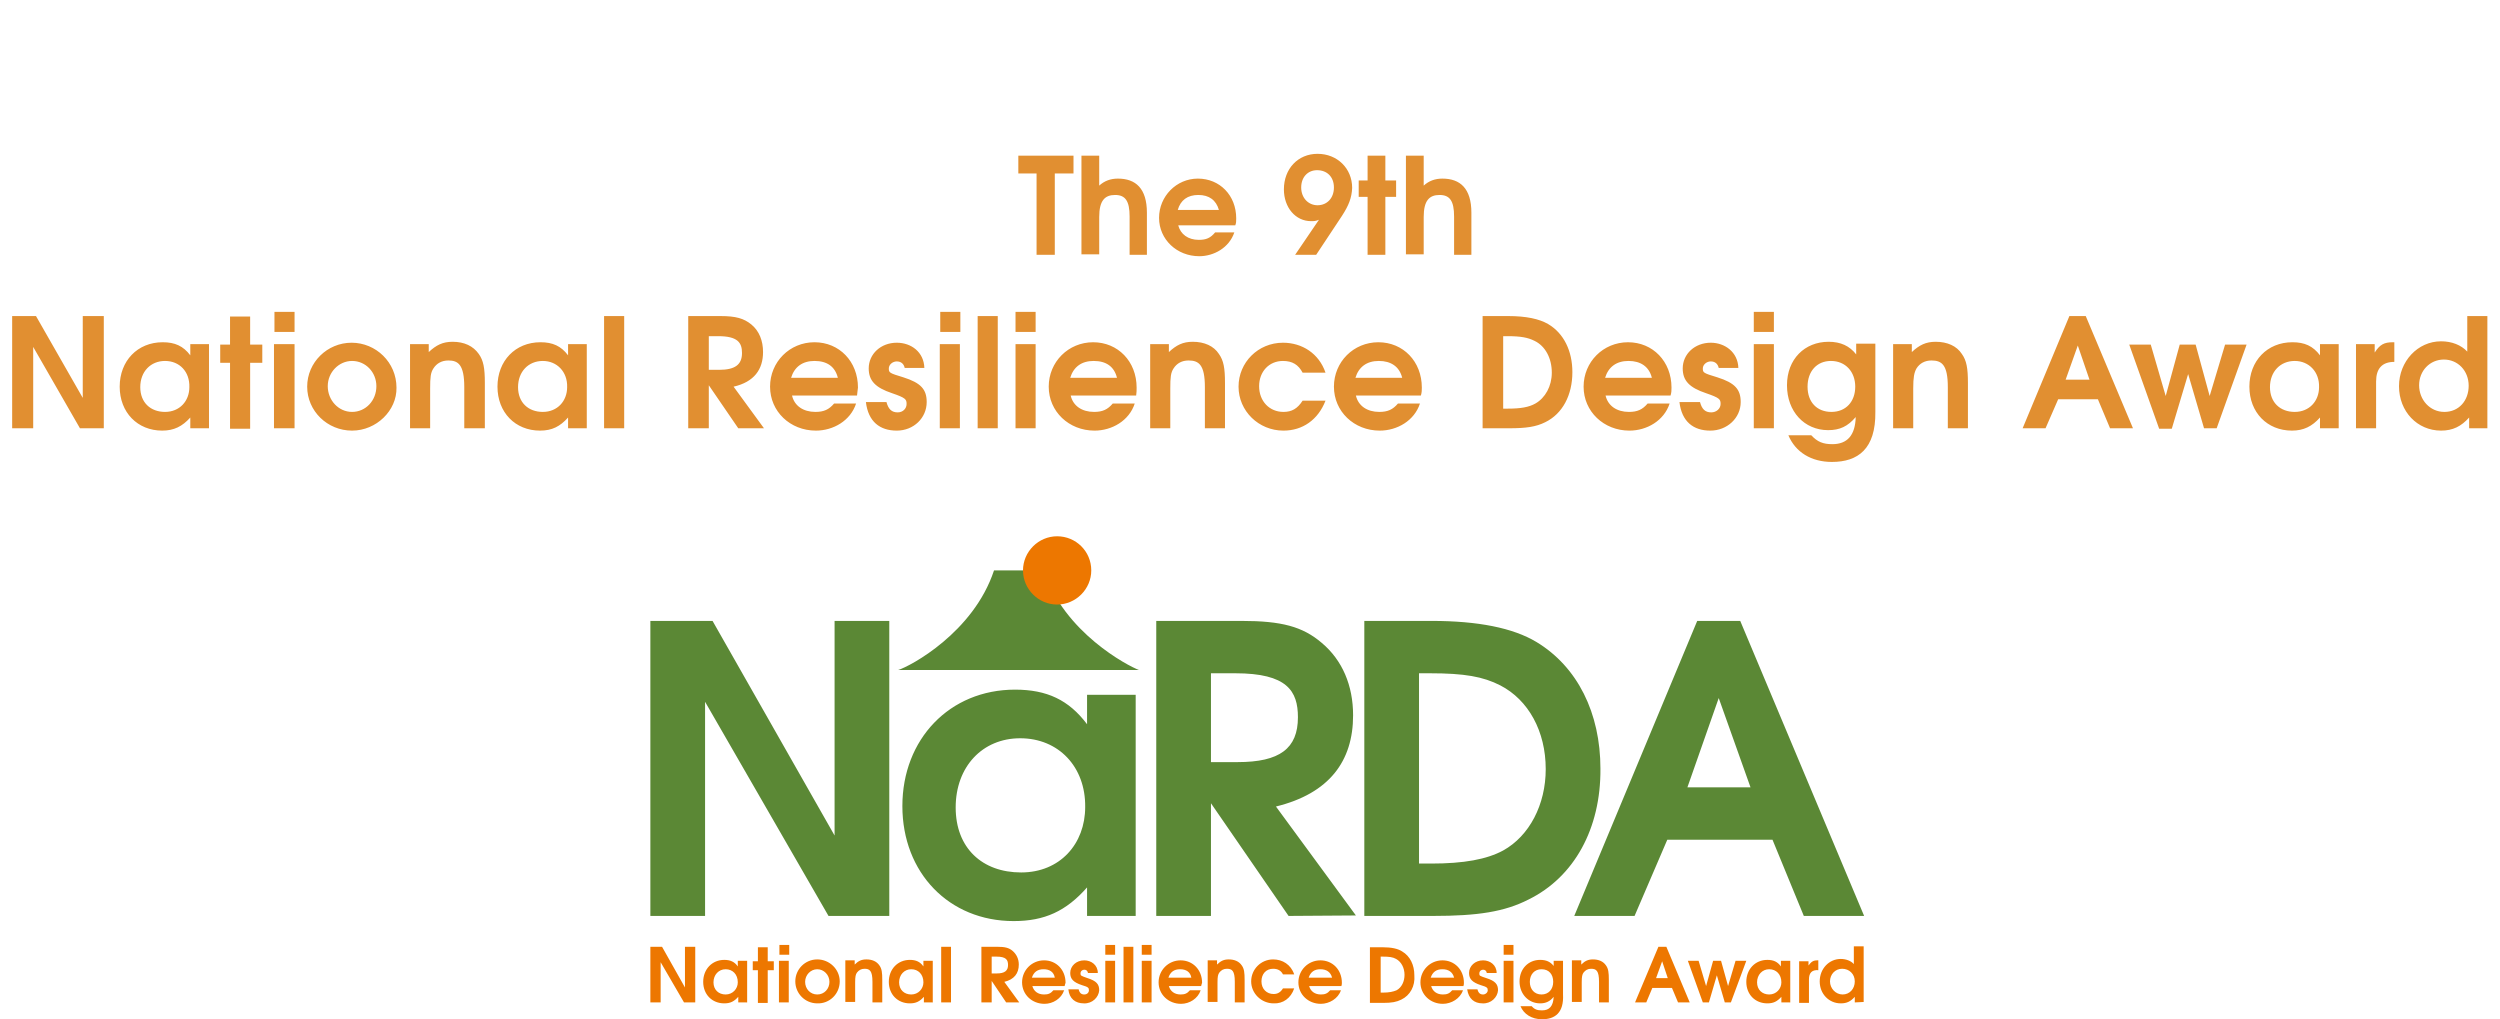
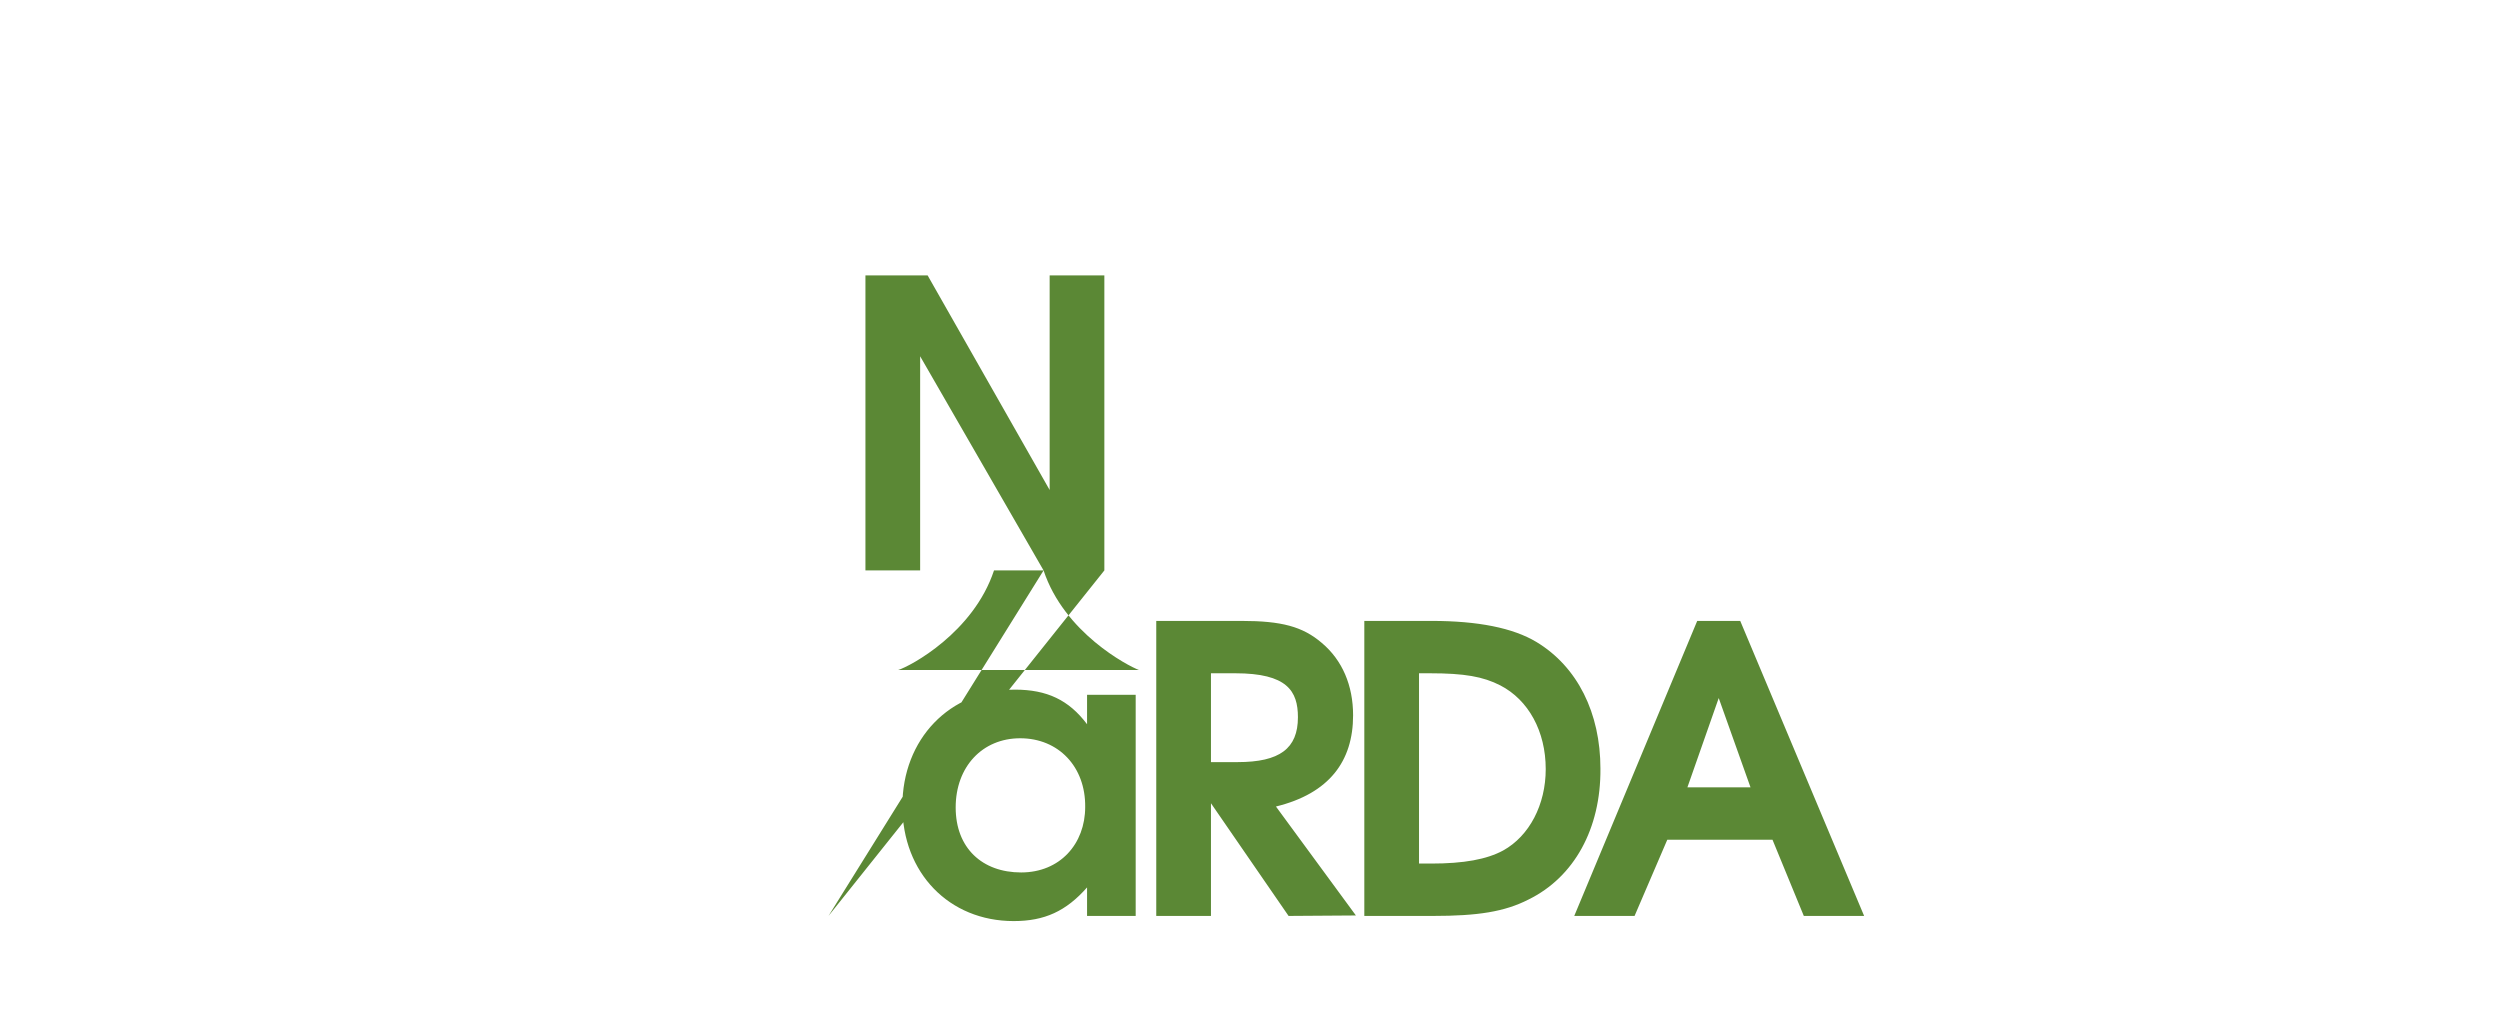
<svg xmlns="http://www.w3.org/2000/svg" version="1.1" id="レイヤー_1" x="0px" y="0px" viewBox="0 0 534.7 218" style="enable-background:new 0 0 534.7 218;" xml:space="preserve">
  <style type="text/css">
	.st0{fill:#E18F31;}
	.st1{fill:#5B8835;}
	.st2{fill:#ED7700;}
</style>
  <g id="c">
-     <path class="st0" d="M225.6,37.1v17.4h-3.9V37.1h-3.9v-3.8h11.8v3.8H225.6L225.6,37.1z M241.6,54.4v-8.1c0-3.3-0.9-4.6-3.1-4.6   s-3.4,1.2-3.4,4.7v8h-3.8V33.3h3.8v6.4c1.1-1,2.4-1.5,4-1.5c3.8,0,6.2,2.1,6.2,7.3v9H241.6z M264.2,48.2H252   c0.5,1.9,2.1,3.1,4.4,3.1c1.6,0,2.5-0.4,3.5-1.6h4.1c-1.1,3.3-4.4,5.1-7.5,5.1c-4.8,0-8.6-3.6-8.6-8.2s3.7-8.4,8.3-8.4   c4.7,0,8.2,3.6,8.2,8.5C264.4,47.3,264.4,47.7,264.2,48.2L264.2,48.2z M256.3,41.7c-2.3,0-3.8,1.1-4.4,3.2h8.8   C260.1,42.8,258.6,41.7,256.3,41.7z M287,46.2l-5.5,8.3h-4.5l5.1-7.5c-0.7,0.3-1.1,0.3-1.7,0.3c-3.3,0-5.8-2.9-5.8-6.8   c0-4.4,3-7.6,7.2-7.6s7.4,3.1,7.4,7.3C289.1,42.3,288.5,43.9,287,46.2L287,46.2z M281.7,36.4c-2,0-3.4,1.5-3.4,3.7s1.5,3.8,3.5,3.8   s3.5-1.5,3.5-3.8S283.8,36.4,281.7,36.4L281.7,36.4z M296.3,42.1v12.4h-3.8V42.1h-1.9v-3.5h1.9v-5.3h3.8v5.3h2.3v3.5H296.3z    M311,54.4v-8.1c0-3.3-0.9-4.6-3.1-4.6s-3.4,1.2-3.4,4.7v8h-3.8V33.3h3.8v6.4c1.1-1,2.4-1.5,4-1.5c3.8,0,6.2,2.1,6.2,7.3v9H311z    M17.1,91.6l-10-17.4v17.4H2.6v-24h5.1l10,17.5V67.6h4.5v24H17.1L17.1,91.6z M40.7,91.6v-2.3c-1.7,1.9-3.5,2.8-6,2.8   c-5.3,0-9.1-3.9-9.1-9.4s3.8-9.5,9.2-9.5c2.6,0,4.4,0.8,5.9,2.8v-2.4h4v18C44.7,91.6,40.7,91.6,40.7,91.6z M35.3,77.2   c-3.1,0-5.3,2.3-5.3,5.6s2.2,5.3,5.3,5.3s5.2-2.3,5.2-5.3C40.6,79.5,38.4,77.2,35.3,77.2L35.3,77.2z M53.5,77.6v14.1h-4.3V77.6   h-2.1v-3.9h2.1v-6h4.3v6h2.6v3.9C56.1,77.6,53.5,77.6,53.5,77.6z M58.6,91.6v-18H63v18C63,91.6,58.6,91.6,58.6,91.6z M58.7,71v-4.3   H63V71H58.7z M75.3,92.1c-5.3,0-9.6-4.2-9.6-9.4c0-5.2,4.3-9.4,9.5-9.4s9.6,4.2,9.6,9.6C84.9,87.8,80.5,92.1,75.3,92.1L75.3,92.1z    M75.3,77.2c-2.8,0-5.2,2.4-5.2,5.4c0,3,2.3,5.5,5.2,5.5s5.2-2.4,5.2-5.5C80.5,79.6,78.2,77.2,75.3,77.2L75.3,77.2z M99.3,91.6   v-8.8c0-4.8-1.3-5.7-3.4-5.7c-1.4,0-2.5,0.6-3.2,1.7c-0.6,0.9-0.7,1.9-0.7,4.3v8.5h-4.3v-18h4v1.7c1.6-1.5,3-2.2,5.1-2.2   c2.5,0,4.4,0.9,5.6,2.6c1,1.4,1.3,3,1.3,6.2v9.7L99.3,91.6L99.3,91.6z M121.5,91.6v-2.3c-1.7,1.9-3.4,2.8-6,2.8   c-5.3,0-9.1-3.9-9.1-9.4s3.8-9.5,9.2-9.5c2.6,0,4.4,0.8,5.9,2.8v-2.4h4v18H121.5L121.5,91.6z M116.1,77.2c-3.1,0-5.3,2.3-5.3,5.6   s2.2,5.3,5.3,5.3s5.2-2.3,5.2-5.3C121.4,79.5,119.1,77.2,116.1,77.2L116.1,77.2z M129.2,91.6v-24h4.3v24H129.2z M157.9,91.6   l-6.3-9.2v9.2h-4.4v-24h6.9c3.3,0,5,0.5,6.6,1.8c1.7,1.4,2.5,3.5,2.5,5.9c0,3.7-1.9,6.4-6.3,7.4l6.5,8.9H157.9L157.9,91.6z    M153.6,71.9h-2v7.2h2.2c3.4,0,4.9-1.1,4.9-3.6C158.7,73.3,157.8,71.9,153.6,71.9L153.6,71.9z M183.3,84.6h-13.9   c0.5,2.2,2.4,3.5,5,3.5c1.8,0,2.9-0.5,4-1.8h4.7c-1.2,3.7-4.9,5.8-8.6,5.8c-5.5,0-9.8-4.1-9.8-9.4s4.2-9.5,9.5-9.5s9.3,4.1,9.3,9.7   C183.4,83.5,183.4,83.9,183.3,84.6L183.3,84.6z M174.2,77.2c-2.6,0-4.3,1.3-5,3.6h10C178.6,78.4,176.9,77.2,174.2,77.2z    M191.8,92.1c-3.6,0-6.1-1.9-6.6-6.1h4.4c0.4,1.5,1.1,2.2,2.4,2.2c1.1,0,1.9-0.8,1.9-1.8c0-1-0.2-1.3-3.1-2.3c-3.6-1.2-5-2.7-5-5.3   c0-3.1,2.6-5.5,6-5.5c3.1,0,5.8,2,5.9,5.4h-4.2c-0.2-0.9-0.8-1.4-1.7-1.4s-1.7,0.7-1.7,1.5c0,0.9,0.1,1,3.1,1.9   c3.8,1.2,5,2.6,5,5.3C198.2,89.4,195.4,92.1,191.8,92.1L191.8,92.1z M201,91.6v-18h4.3v18C205.3,91.6,201,91.6,201,91.6z M201.1,71   v-4.3h4.3V71H201.1z M209.1,91.6v-24h4.3v24H209.1z M217.2,91.6v-18h4.3v18C221.5,91.6,217.2,91.6,217.2,91.6z M217.2,71v-4.3h4.3   V71H217.2z M243,84.6H229c0.5,2.2,2.4,3.5,5,3.5c1.8,0,2.9-0.5,4-1.8h4.7c-1.2,3.7-4.9,5.8-8.6,5.8c-5.5,0-9.8-4.1-9.8-9.4   s4.2-9.5,9.5-9.5s9.3,4.1,9.3,9.7C243.1,83.5,243.1,83.9,243,84.6L243,84.6z M233.9,77.2c-2.6,0-4.3,1.3-5,3.6h10   C238.3,78.4,236.6,77.2,233.9,77.2z M257.7,91.6v-8.8c0-4.8-1.3-5.7-3.5-5.7c-1.4,0-2.5,0.6-3.2,1.7c-0.6,0.9-0.7,1.9-0.7,4.3v8.5   h-4.3v-18h4v1.7c1.6-1.5,3-2.2,5.1-2.2c2.5,0,4.5,0.9,5.6,2.6c1,1.4,1.3,3,1.3,6.2v9.7L257.7,91.6L257.7,91.6z M274.5,92.1   c-5.3,0-9.6-4.2-9.6-9.4c0-5.2,4.2-9.4,9.5-9.4c4.1,0,7.7,2.3,9.1,6.4h-4.9c-0.9-1.7-2.2-2.5-4.2-2.5c-3,0-5.1,2.3-5.1,5.4   c0,3.2,2.2,5.5,5.2,5.5c1.8,0,3-0.7,4.1-2.4h4.9C281.9,89.8,278.6,92.1,274.5,92.1L274.5,92.1z M303.9,84.6H290   c0.5,2.2,2.4,3.5,5,3.5c1.8,0,2.9-0.5,4-1.8h4.7c-1.2,3.7-4.9,5.8-8.6,5.8c-5.5,0-9.8-4.1-9.8-9.4s4.2-9.5,9.5-9.5s9.3,4.1,9.3,9.7   C304.1,83.5,304.1,83.9,303.9,84.6L303.9,84.6z M294.9,77.2c-2.6,0-4.3,1.3-5,3.6h10C299.3,78.4,297.5,77.2,294.9,77.2z    M330.5,90.3c-2,1-4.1,1.3-7.8,1.3h-5.6v-24h5.5c3.8,0,6.6,0.6,8.5,1.7c3.4,2,5.2,5.8,5.2,10.3C336.3,84.5,334.2,88.5,330.5,90.3z    M328.2,72.9c-1.4-0.7-2.9-1-5.8-1h-0.9v15.5h1c2.7,0,4.5-0.3,5.9-1.1c2.1-1.2,3.5-3.7,3.5-6.6C331.9,76.6,330.5,74,328.2,72.9   L328.2,72.9z M357.3,84.6h-13.9c0.5,2.2,2.4,3.5,5,3.5c1.8,0,2.9-0.5,4-1.8h4.7c-1.2,3.7-4.9,5.8-8.6,5.8c-5.5,0-9.8-4.1-9.8-9.4   s4.2-9.5,9.5-9.5s9.3,4.1,9.3,9.7C357.5,83.5,357.5,83.9,357.3,84.6L357.3,84.6z M348.3,77.2c-2.6,0-4.3,1.3-5,3.6h10   C352.7,78.4,350.9,77.2,348.3,77.2z M365.8,92.1c-3.6,0-6.1-1.9-6.6-6.1h4.4c0.4,1.5,1.1,2.2,2.4,2.2c1.1,0,2-0.8,2-1.8   c0-1-0.2-1.3-3.1-2.3c-3.6-1.2-5-2.7-5-5.3c0-3.1,2.6-5.5,6-5.5c3,0,5.8,2,5.9,5.4h-4.2c-0.2-0.9-0.8-1.4-1.7-1.4s-1.7,0.7-1.7,1.5   c0,0.9,0.1,1,3.1,1.9c3.8,1.2,5,2.6,5,5.3C372.3,89.4,369.4,92.1,365.8,92.1L365.8,92.1z M375.1,91.6v-18h4.3v18   C379.4,91.6,375.1,91.6,375.1,91.6z M375.1,71v-4.3h4.3V71H375.1z M391.8,98.8c-4.4,0-7.8-2.1-9.3-5.7h4.9c1.3,1.4,2.5,1.9,4.5,1.9   c3.2,0,4.9-1.9,5-5.8c-1.7,2-3.4,2.8-5.9,2.8c-5.1,0-8.8-4-8.8-9.6c0-5.6,3.8-9.3,8.9-9.3c2.6,0,4.5,0.9,5.9,2.7v-2.3h4.1v14.6   C401.2,96,397.4,98.8,391.8,98.8L391.8,98.8z M391.6,77.2c-3,0-5,2.2-5,5.5c0,3.3,2,5.4,5.1,5.4s5.1-2.2,5.1-5.4   S394.7,77.2,391.6,77.2L391.6,77.2z M416.6,91.6v-8.8c0-4.8-1.3-5.7-3.5-5.7c-1.4,0-2.5,0.6-3.2,1.7c-0.5,0.9-0.7,1.9-0.7,4.3v8.5   h-4.3v-18h4v1.7c1.6-1.5,3-2.2,5.1-2.2c2.5,0,4.5,0.9,5.6,2.6c1,1.4,1.3,3,1.3,6.2v9.7L416.6,91.6L416.6,91.6z M451.3,91.6   l-2.6-6.2h-8.5l-2.7,6.2h-4.9l10-24h3.5l10.1,24H451.3L451.3,91.6z M444.4,73.9l-2.6,7.3h5.1L444.4,73.9L444.4,73.9z M474.1,91.6   h-2.7L468,80l-3.5,11.7h-2.7l-6.4-18h4.6l3.2,11l3-11h3.4l3,11l3.3-11h4.6L474.1,91.6L474.1,91.6z M496.2,91.6v-2.3   c-1.7,1.9-3.5,2.8-6,2.8c-5.3,0-9.1-3.9-9.1-9.4s3.8-9.5,9.2-9.5c2.6,0,4.4,0.8,5.9,2.8v-2.4h4v18   C500.1,91.6,496.2,91.6,496.2,91.6z M490.8,77.2c-3.1,0-5.3,2.3-5.3,5.6s2.2,5.3,5.3,5.3s5.2-2.3,5.2-5.3   C496.1,79.5,493.8,77.2,490.8,77.2L490.8,77.2z M508.2,81.6v10h-4.3v-18h4v1.8c1.1-1.7,2-2.2,3.9-2.2h0.3v4.2   C509.5,77.4,508.2,78.8,508.2,81.6L508.2,81.6z M528.1,91.6v-2.3c-1.7,1.9-3.5,2.8-6,2.8c-5.1,0-9-4.1-9-9.5c0-5.3,4-9.6,9-9.6   c2.3,0,4.3,0.8,5.6,2.2v-7.6h4.3v24L528.1,91.6L528.1,91.6z M522.7,76.9c-3,0-5.3,2.4-5.3,5.5s2.3,5.7,5.4,5.7s5.2-2.4,5.2-5.6   S525.7,76.9,522.7,76.9L522.7,76.9z" />
-     <path class="st1" d="M223.2,122h-10.6c-4.4,13.3-17.9,20.5-20.5,21.3h51.5C241.2,142.4,227.6,135.3,223.2,122z M177.2,195.9   l-26.4-45.8v45.8h-11.7v-63.1h13.3l26.1,45.9v-45.9h11.7v63.1L177.2,195.9L177.2,195.9z M232.5,195.9v-6.1   c-4.5,5.1-9.1,7.2-15.7,7.2c-13.8,0-23.8-10.3-23.8-24.6s10.1-24.9,24.1-24.9c6.8,0,11.5,2.2,15.4,7.4v-6.3h10.4v47.3L232.5,195.9   L232.5,195.9z M218.2,157.9c-8.1,0-13.8,6.1-13.8,14.8s5.7,13.9,14,13.9s13.7-6.1,13.7-14C232.2,164,226.4,157.9,218.2,157.9z    M275.6,195.9L259,171.8v24.1h-11.7v-63.1h18.2c8.6,0,13.1,1.2,17.2,4.7c4.4,3.7,6.7,9.1,6.7,15.5c0,9.8-5.1,16.7-16.5,19.5   l17.1,23.3L275.6,195.9L275.6,195.9z M264.2,144H259V163h5.7c9,0,12.9-2.9,12.9-9.6C277.6,147.8,275.3,144,264.2,144L264.2,144z    M326.9,192.4c-5.1,2.6-10.8,3.5-20.4,3.5h-14.7v-63.1h14.4c9.9,0,17.4,1.5,22.4,4.5c8.8,5.3,13.7,15.2,13.7,27.1   C342.4,177.2,336.7,187.6,326.9,192.4z M320.9,146.6c-3.7-1.9-7.7-2.6-15.1-2.6h-2.3v40.7h2.6c7,0,11.9-0.9,15.4-2.8   c5.6-3.1,9.1-9.8,9.1-17.4C330.6,156.4,326.9,149.7,320.9,146.6L320.9,146.6z M385.8,195.9l-6.7-16.3h-22.5l-7,16.3h-12.9   l26.3-63.1h9.2l26.5,63.1L385.8,195.9L385.8,195.9z M367.6,149.3l-6.7,19.1h13.5L367.6,149.3L367.6,149.3z" />
-     <path class="st2" d="M233.4,122c0,4-3.3,7.3-7.3,7.3s-7.3-3.3-7.3-7.3s3.3-7.3,7.3-7.3S233.4,117.9,233.4,122z M146.3,214.4l-5-8.6   v8.6h-2.2v-11.9h2.5l4.9,8.7v-8.7h2.2v11.9H146.3L146.3,214.4z M157.9,214.4v-1.2c-0.9,1-1.7,1.4-3,1.4c-2.6,0-4.5-1.9-4.5-4.6   s1.9-4.7,4.5-4.7c1.3,0,2.2,0.4,2.9,1.4v-1.2h2v8.9L157.9,214.4L157.9,214.4z M155.2,207.3c-1.5,0-2.6,1.2-2.6,2.8s1.1,2.6,2.6,2.6   s2.6-1.2,2.6-2.6C157.8,208.4,156.7,207.3,155.2,207.3L155.2,207.3z M164.2,207.5v7h-2.1v-7H161v-1.9h1.1v-3h2.1v3h1.3v1.9H164.2z    M166.6,214.4v-8.9h2.1v8.9H166.6z M166.7,204.2v-2.1h2.1v2.1H166.7z M174.8,214.6c-2.6,0-4.7-2.1-4.7-4.7s2.1-4.7,4.7-4.7   s4.8,2.1,4.8,4.7C179.6,212.6,177.4,214.7,174.8,214.6L174.8,214.6z M174.8,207.3c-1.4,0-2.6,1.2-2.6,2.7s1.1,2.7,2.6,2.7   s2.6-1.2,2.6-2.7S176.2,207.3,174.8,207.3L174.8,207.3z M186.6,214.4v-4.4c0-2.4-0.6-2.8-1.7-2.8c-0.7,0-1.2,0.3-1.6,0.8   c-0.3,0.4-0.4,0.9-0.4,2.1v4.2h-2.1v-8.9h2v0.9c0.8-0.8,1.5-1.1,2.5-1.1c1.2,0,2.2,0.4,2.8,1.3c0.5,0.7,0.6,1.5,0.6,3.1v4.8H186.6   L186.6,214.4z M197.6,214.4v-1.2c-0.9,1-1.7,1.4-3,1.4c-2.6,0-4.5-1.9-4.5-4.6s1.9-4.7,4.5-4.7c1.3,0,2.2,0.4,2.9,1.4v-1.2h2v8.9   L197.6,214.4L197.6,214.4z M194.9,207.3c-1.5,0-2.6,1.2-2.6,2.8s1.1,2.6,2.6,2.6s2.6-1.2,2.6-2.6   C197.5,208.4,196.4,207.3,194.9,207.3L194.9,207.3z M201.3,214.4v-11.9h2.1v11.9H201.3z M215.2,214.4l-3.1-4.6v4.6h-2.2v-11.9h3.4   c1.6,0,2.5,0.2,3.3,0.9c0.8,0.7,1.3,1.7,1.3,2.9c0,1.9-1,3.2-3.1,3.7l3.2,4.4L215.2,214.4L215.2,214.4z M213.1,204.6h-1v3.6h1.1   c1.7,0,2.4-0.6,2.4-1.8C215.6,205.3,215.2,204.6,213.1,204.6L213.1,204.6z M227.7,210.9h-6.9c0.3,1.1,1.2,1.8,2.5,1.8   c0.9,0,1.4-0.2,2-0.9h2.3c-0.6,1.8-2.4,2.9-4.2,2.9c-2.7,0-4.8-2-4.8-4.6s2.1-4.7,4.7-4.7s4.6,2,4.6,4.8   C227.8,210.4,227.8,210.6,227.7,210.9L227.7,210.9z M223.2,207.3c-1.3,0-2.1,0.6-2.5,1.8h4.9C225.4,207.9,224.5,207.3,223.2,207.3z    M231.8,214.6c-1.8,0-3.1-1-3.3-3h2.2c0.2,0.8,0.6,1.1,1.2,1.1c0.6,0,1-0.4,1-0.9s-0.1-0.7-1.5-1.1c-1.8-0.6-2.5-1.3-2.5-2.6   c0-1.5,1.3-2.7,3-2.7c1.5,0,2.9,1,2.9,2.7h-2.1c-0.1-0.5-0.4-0.7-0.8-0.7s-0.8,0.3-0.8,0.8c0,0.5,0.1,0.5,1.5,1   c1.9,0.6,2.5,1.3,2.5,2.6C235,213.3,233.6,214.7,231.8,214.6L231.8,214.6z M236.4,214.4v-8.9h2.1v8.9H236.4z M236.4,204.2v-2.1h2.1   v2.1H236.4z M240.3,214.4v-11.9h2.1v11.9H240.3z M244.2,214.4v-8.9h2.1v8.9H244.2z M244.2,204.2v-2.1h2.1v2.1H244.2z M256.9,210.9   H250c0.3,1.1,1.2,1.8,2.5,1.8c0.9,0,1.4-0.2,2-0.9h2.3c-0.6,1.8-2.4,2.9-4.2,2.9c-2.7,0-4.8-2-4.8-4.6s2.1-4.7,4.7-4.7   s4.6,2,4.6,4.8C257,210.4,257,210.6,256.9,210.9L256.9,210.9z M252.4,207.3c-1.3,0-2.1,0.6-2.5,1.8h4.9   C254.6,207.9,253.7,207.3,252.4,207.3z M264.1,214.4v-4.4c0-2.4-0.6-2.8-1.7-2.8c-0.7,0-1.2,0.3-1.6,0.8c-0.3,0.4-0.4,0.9-0.4,2.1   v4.2h-2.1v-8.9h2v0.9c0.8-0.8,1.5-1.1,2.5-1.1c1.2,0,2.2,0.4,2.8,1.3c0.5,0.7,0.6,1.5,0.6,3.1v4.8H264.1L264.1,214.4z M272.4,214.6   c-2.6,0-4.8-2.1-4.8-4.7s2.1-4.7,4.7-4.7c2,0,3.8,1.1,4.5,3.2h-2.4c-0.4-0.8-1.1-1.2-2.1-1.2c-1.5,0-2.5,1.1-2.5,2.7   s1.1,2.7,2.6,2.7c0.9,0,1.5-0.4,2-1.2h2.4C276.1,213.5,274.4,214.7,272.4,214.6L272.4,214.6z M286.9,210.9H280   c0.3,1.1,1.2,1.8,2.5,1.8c0.9,0,1.4-0.2,2-0.9h2.3c-0.6,1.8-2.5,2.9-4.3,2.9c-2.7,0-4.8-2-4.8-4.6s2.1-4.7,4.7-4.7s4.6,2,4.6,4.8   C287,210.4,287,210.6,286.9,210.9L286.9,210.9z M282.4,207.3c-1.3,0-2.1,0.6-2.5,1.8h5C284.6,207.9,283.7,207.3,282.4,207.3   L282.4,207.3z M299.7,213.8c-1,0.5-2,0.7-3.9,0.7h-2.8v-11.9h2.7c1.9,0,3.3,0.3,4.2,0.9c1.7,1,2.6,2.9,2.6,5.1   C302.7,210.9,301.6,212.9,299.7,213.8L299.7,213.8z M298.6,205.1c-0.7-0.4-1.5-0.5-2.9-0.5h-0.4v7.7h0.5c1.3,0,2.2-0.2,2.9-0.5   c1.1-0.6,1.7-1.9,1.7-3.3C300.4,207,299.7,205.7,298.6,205.1L298.6,205.1z M313,210.9h-6.9c0.3,1.1,1.2,1.8,2.5,1.8   c0.9,0,1.4-0.2,2-0.9h2.3c-0.6,1.8-2.5,2.9-4.3,2.9c-2.7,0-4.8-2-4.8-4.6s2.1-4.7,4.7-4.7s4.6,2,4.6,4.8   C313.1,210.4,313.1,210.6,313,210.9L313,210.9z M308.5,207.3c-1.3,0-2.1,0.6-2.5,1.8h5C310.7,207.9,309.8,207.3,308.5,207.3z    M317.1,214.6c-1.8,0-3-1-3.3-3h2.2c0.2,0.8,0.6,1.1,1.2,1.1c0.5,0,1-0.4,1-0.9s-0.1-0.7-1.5-1.1c-1.8-0.6-2.5-1.3-2.5-2.6   c0-1.5,1.3-2.7,3-2.7c1.5,0,2.9,1,2.9,2.7H318c-0.1-0.5-0.4-0.7-0.8-0.7s-0.8,0.3-0.8,0.8c0,0.5,0,0.5,1.5,1   c1.9,0.6,2.5,1.3,2.5,2.6C320.3,213.3,318.9,214.7,317.1,214.6L317.1,214.6z M321.6,214.4v-8.9h2.1v8.9H321.6z M321.6,204.2v-2.1   h2.1v2.1H321.6z M329.8,218c-2.2,0-3.9-1.1-4.6-2.8h2.4c0.6,0.7,1.2,0.9,2.2,0.9c1.6,0,2.4-0.9,2.5-2.9c-0.8,1-1.7,1.4-2.9,1.4   c-2.5,0-4.4-2-4.4-4.7s1.9-4.6,4.4-4.6c1.3,0,2.2,0.4,2.9,1.3v-1.1h2v7.2C334.5,216.6,332.6,218,329.8,218L329.8,218z M329.7,207.3   c-1.5,0-2.5,1.1-2.5,2.7s1,2.7,2.5,2.7s2.5-1.1,2.5-2.7S331.3,207.3,329.7,207.3L329.7,207.3z M342,214.4v-4.4   c0-2.4-0.6-2.8-1.7-2.8c-0.7,0-1.2,0.3-1.6,0.8c-0.3,0.4-0.4,0.9-0.4,2.1v4.2h-2.1v-8.9h2v0.9c0.8-0.8,1.5-1.1,2.5-1.1   c1.2,0,2.2,0.4,2.8,1.3c0.5,0.7,0.6,1.5,0.6,3.1v4.8H342L342,214.4z M358.9,214.4l-1.3-3.1h-4.2l-1.3,3.1h-2.4l5-11.9h1.7l5,11.9   H358.9z M355.5,205.6l-1.3,3.6h2.5L355.5,205.6L355.5,205.6z M370.2,214.4h-1.3l-1.7-5.8l-1.7,5.8h-1.3l-3.2-8.9h2.3l1.6,5.4   l1.5-5.4h1.7l1.5,5.4l1.6-5.4h2.3L370.2,214.4L370.2,214.4z M381,214.4v-1.2c-0.9,1-1.7,1.4-3,1.4c-2.6,0-4.5-1.9-4.5-4.6   s1.9-4.7,4.5-4.7c1.3,0,2.2,0.4,2.9,1.4v-1.2h2v8.9L381,214.4L381,214.4z M378.4,207.3c-1.5,0-2.6,1.2-2.6,2.8s1.1,2.6,2.6,2.6   s2.6-1.2,2.6-2.6C381,208.4,379.9,207.3,378.4,207.3L378.4,207.3z M386.9,209.5v5h-2.1v-8.9h2v0.9c0.6-0.8,1-1.1,1.9-1.1h0.2v2.1   C387.5,207.4,386.9,208.1,386.9,209.5L386.9,209.5z M396.7,214.4v-1.2c-0.9,1-1.7,1.4-3,1.4c-2.5,0-4.5-2-4.5-4.7s2-4.8,4.5-4.8   c1.1,0,2.2,0.4,2.8,1.1v-3.8h2.1v11.9L396.7,214.4L396.7,214.4z M394,207.2c-1.5,0-2.6,1.2-2.6,2.7s1.2,2.8,2.7,2.8   s2.6-1.2,2.6-2.8S395.5,207.2,394,207.2L394,207.2z" />
+     <path class="st1" d="M223.2,122h-10.6c-4.4,13.3-17.9,20.5-20.5,21.3h51.5C241.2,142.4,227.6,135.3,223.2,122z l-26.4-45.8v45.8h-11.7v-63.1h13.3l26.1,45.9v-45.9h11.7v63.1L177.2,195.9L177.2,195.9z M232.5,195.9v-6.1   c-4.5,5.1-9.1,7.2-15.7,7.2c-13.8,0-23.8-10.3-23.8-24.6s10.1-24.9,24.1-24.9c6.8,0,11.5,2.2,15.4,7.4v-6.3h10.4v47.3L232.5,195.9   L232.5,195.9z M218.2,157.9c-8.1,0-13.8,6.1-13.8,14.8s5.7,13.9,14,13.9s13.7-6.1,13.7-14C232.2,164,226.4,157.9,218.2,157.9z    M275.6,195.9L259,171.8v24.1h-11.7v-63.1h18.2c8.6,0,13.1,1.2,17.2,4.7c4.4,3.7,6.7,9.1,6.7,15.5c0,9.8-5.1,16.7-16.5,19.5   l17.1,23.3L275.6,195.9L275.6,195.9z M264.2,144H259V163h5.7c9,0,12.9-2.9,12.9-9.6C277.6,147.8,275.3,144,264.2,144L264.2,144z    M326.9,192.4c-5.1,2.6-10.8,3.5-20.4,3.5h-14.7v-63.1h14.4c9.9,0,17.4,1.5,22.4,4.5c8.8,5.3,13.7,15.2,13.7,27.1   C342.4,177.2,336.7,187.6,326.9,192.4z M320.9,146.6c-3.7-1.9-7.7-2.6-15.1-2.6h-2.3v40.7h2.6c7,0,11.9-0.9,15.4-2.8   c5.6-3.1,9.1-9.8,9.1-17.4C330.6,156.4,326.9,149.7,320.9,146.6L320.9,146.6z M385.8,195.9l-6.7-16.3h-22.5l-7,16.3h-12.9   l26.3-63.1h9.2l26.5,63.1L385.8,195.9L385.8,195.9z M367.6,149.3l-6.7,19.1h13.5L367.6,149.3L367.6,149.3z" />
  </g>
</svg>